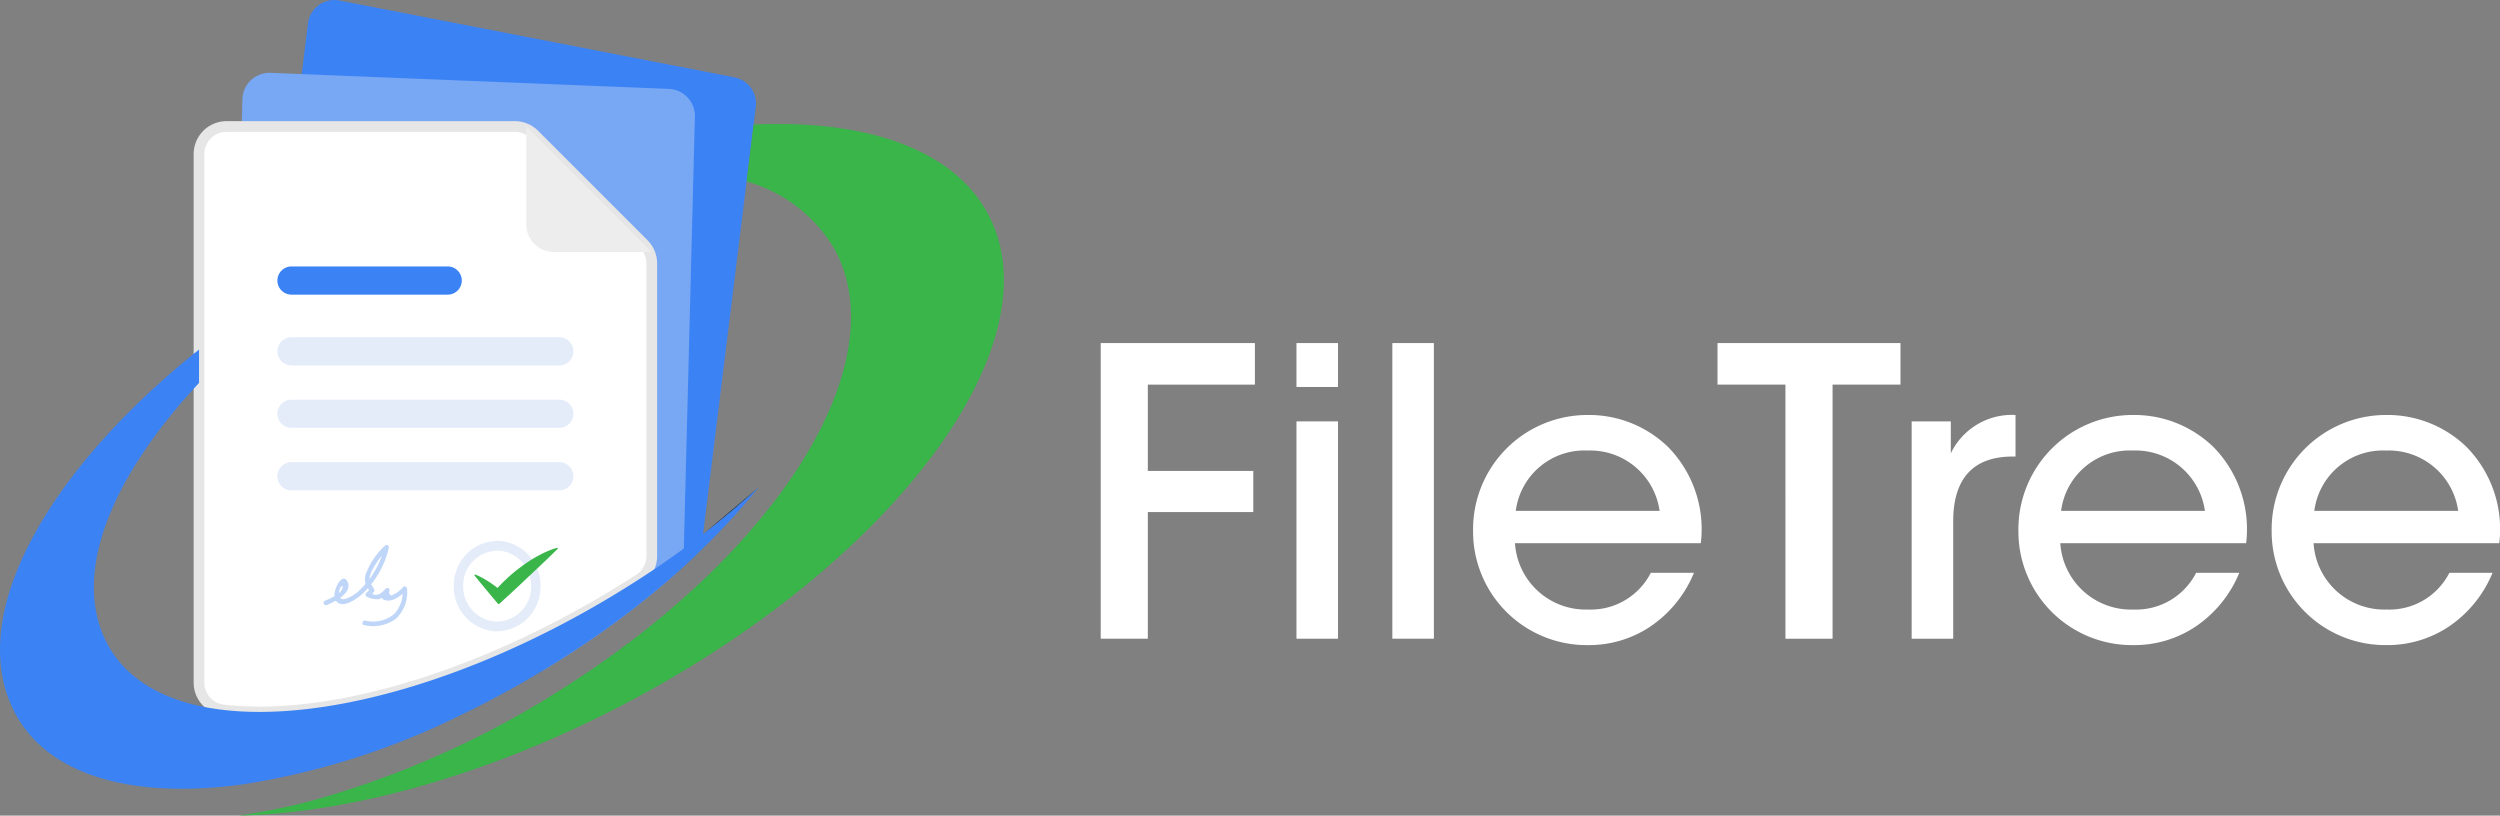
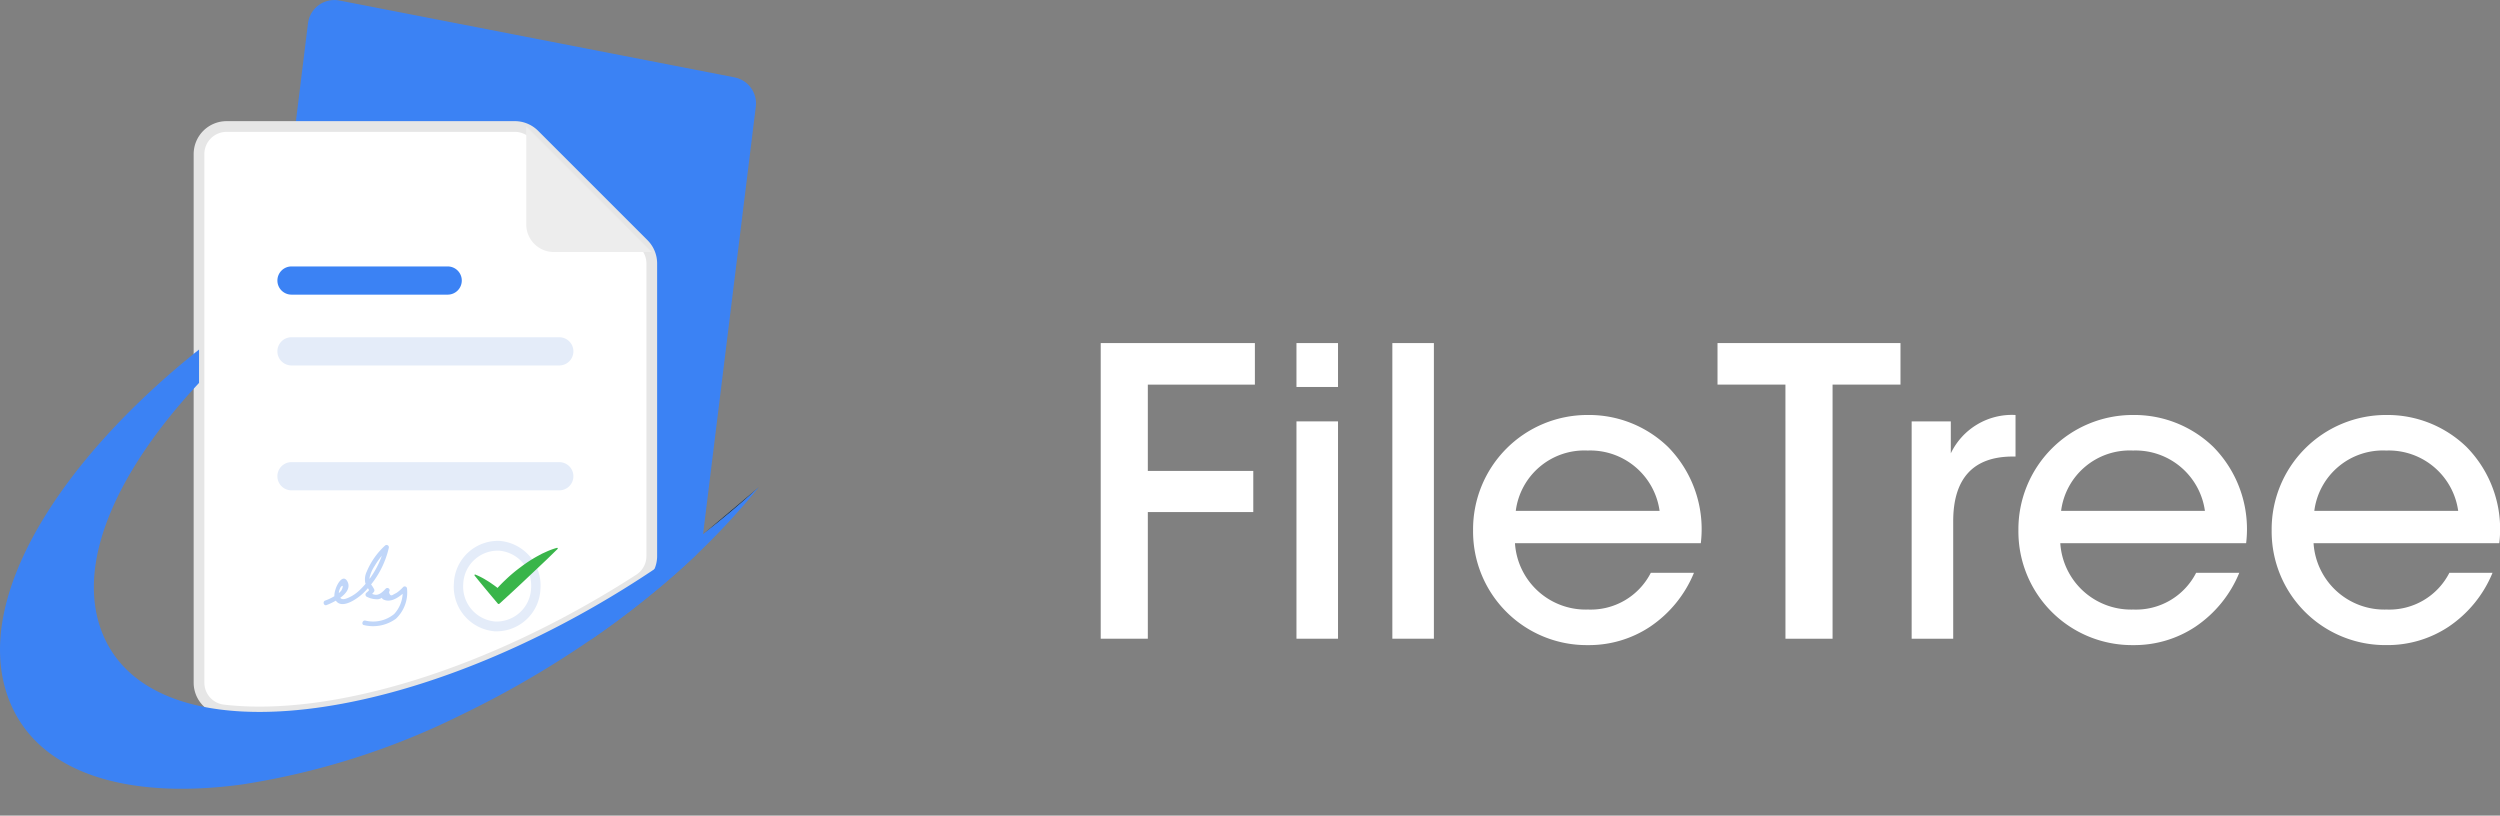
<svg xmlns="http://www.w3.org/2000/svg" width="233.512" height="76.18" viewBox="0 0 233.512 76.18">
  <rect x="0" y="0" width="233.512" height="76.18" fill="#808080" stroke="none" />
  <g id="footer_logo" transform="translate(557.446 -590.554)">
    <g id="Group_8" data-name="Group 8" transform="translate(-454.634 622.599)">
      <path id="Path_17" data-name="Path 17" d="M-349.215,655.458h14.4v3.881h-10v8.06h9.851v3.843h-9.851v11.829h-4.4Z" transform="translate(349.215 -655.458)" fill="#fff" />
      <path id="Path_18" data-name="Path 18" d="M-312.183,655.458h3.881v4.1h-3.881Zm0,7.314h3.881v20.3h-3.881Z" transform="translate(330.467 -655.458)" fill="#fff" />
      <path id="Path_19" data-name="Path 19" d="M-294.045,655.458h3.88v27.613h-3.88Z" transform="translate(321.285 -655.458)" fill="#fff" />
      <path id="Path_20" data-name="Path 20" d="M-274.862,681.04a6.621,6.621,0,0,0,6.829,6.194,6.3,6.3,0,0,0,5.859-3.432h4.03a11.165,11.165,0,0,1-4.1,5.037,10.3,10.3,0,0,1-5.784,1.717,10.612,10.612,0,0,1-10.747-10.71,10.677,10.677,0,0,1,10.71-10.784,10.61,10.61,0,0,1,7.5,2.985,10.947,10.947,0,0,1,3.06,8.993Zm13.508-3.023a6.542,6.542,0,0,0-6.716-5.635,6.459,6.459,0,0,0-6.717,5.635Z" transform="translate(313.556 -662.345)" fill="#fff" />
      <path id="Path_21" data-name="Path 21" d="M-226.185,659.339h-6.344v-3.881h17.09v3.881h-6.344v23.733h-4.4Z" transform="translate(290.141 -655.458)" fill="#fff" />
      <path id="Path_22" data-name="Path 22" d="M-195.8,669.659h3.657v2.985a6.325,6.325,0,0,1,6.045-3.582v3.881h-.261c-3.657,0-5.56,2.015-5.56,6.045v10.971H-195.8Z" transform="translate(271.546 -662.345)" fill="#fff" />
      <path id="Path_23" data-name="Path 23" d="M-171.7,681.04a6.621,6.621,0,0,0,6.829,6.194,6.3,6.3,0,0,0,5.859-3.432h4.03a11.165,11.165,0,0,1-4.1,5.037,10.3,10.3,0,0,1-5.784,1.717,10.613,10.613,0,0,1-10.747-10.71,10.677,10.677,0,0,1,10.71-10.784,10.61,10.61,0,0,1,7.5,2.985,10.945,10.945,0,0,1,3.06,8.993Zm13.508-3.023a6.542,6.542,0,0,0-6.716-5.635,6.459,6.459,0,0,0-6.717,5.635Z" transform="translate(261.33 -662.345)" fill="#fff" />
      <path id="Path_24" data-name="Path 24" d="M-123.787,681.04a6.621,6.621,0,0,0,6.829,6.194A6.3,6.3,0,0,0-111.1,683.8h4.03a11.165,11.165,0,0,1-4.1,5.037,10.3,10.3,0,0,1-5.784,1.717,10.613,10.613,0,0,1-10.747-10.71A10.677,10.677,0,0,1-117,669.062a10.61,10.61,0,0,1,7.5,2.985,10.945,10.945,0,0,1,3.06,8.993Zm13.508-3.023A6.542,6.542,0,0,0-117,672.383a6.459,6.459,0,0,0-6.717,5.635Z" transform="translate(237.073 -662.345)" fill="#fff" />
    </g>
    <g id="Group_14" data-name="Group 14" transform="translate(-557.446 590.553)">
-       <path id="Path_25" data-name="Path 25" d="M-440.443,713.308c.14-.1.278-.2.417-.308-.138.1-.277.206-.416.308Z" transform="translate(498.212 -652.543)" fill="#0f3154" />
-       <path id="Path_26" data-name="Path 26" d="M-425.8,701.5l.075-.07v0Z" transform="translate(490.8 -646.688)" fill="#0f3154" />
      <path id="Path_27" data-name="Path 27" d="M-465.616,597.781a2.483,2.483,0,0,1,1.99,2.742l-.206,1.669-.656,5.318-4.139,33.546a2.465,2.465,0,0,1-.753,1.5q-.5.468-1.012.935a82.016,82.016,0,0,1-8.371,6.622,2.482,2.482,0,0,1-1.886.391l-28.916-5.627a2.482,2.482,0,0,1-1.99-2.741l6.1-49.4a2.484,2.484,0,0,1,2.939-2.133Z" transform="translate(534.222 -590.553)" fill="#3b82f4" />
-       <path id="Path_28" data-name="Path 28" d="M-470.639,608.447l-1.049,40.926a2.516,2.516,0,0,1-.845,1.827,84.217,84.217,0,0,1-9.725,7.35q-1.133.738-2.273,1.433a2.539,2.539,0,0,1-1.424.365l-25.8-1.043a2.532,2.532,0,0,1-2.429-2.6l1.279-49.9a2.531,2.531,0,0,1,2.634-2.465l37.207,1.5A2.532,2.532,0,0,1-470.639,608.447Z" transform="translate(535.546 -597.536)" fill="#78a7f4" />
      <path id="Path_29" data-name="Path 29" d="M-424.409,687.092l5.2-4.376Q-421.621,684.936-424.409,687.092Z" transform="translate(490.094 -637.212)" fill="#0f3154" />
      <path id="Path_30" data-name="Path 30" d="M-477.506,627.278v27.33a2.56,2.56,0,0,1-1.163,2.154l-.012.008c-13.955,9.008-28.818,13.4-38.873,12.21a2.564,2.564,0,0,1-2.242-2.556V617.063a2.576,2.576,0,0,1,2.576-2.576H-490.3a2.576,2.576,0,0,1,1.822.754l10.214,10.214A2.576,2.576,0,0,1-477.506,627.278Z" transform="translate(538.385 -602.67)" fill="#fff" stroke="#e6e6e6" stroke-miterlimit="10" stroke-width="1" />
-       <path id="Path_31" data-name="Path 31" d="M-476.207,668.158c-12.808,6.716-25.715,10.233-36.121,10.455a57.923,57.923,0,0,0,7.016-1.435,86.472,86.472,0,0,0,24.147-11q2.232-1.446,4.331-2.985a81.959,81.959,0,0,0,7.3-6.017,63.69,63.69,0,0,0,7.4-8.092q1.331-1.757,2.434-3.519c4.718-7.551,5.838-14.528,3.152-19.65-.029-.057-.062-.117-.094-.175a13.861,13.861,0,0,0-8.228-6.355l.656-5.318c10.553-.477,18.724,2.308,21.942,8.445C-435.946,634.578-451.14,655.012-476.207,668.158Z" transform="translate(534.604 -602.434)" fill="#39b54a" />
      <path id="Path_32" data-name="Path 32" d="M-486.565,669.536a68.264,68.264,0,0,1-10,9.972,85.882,85.882,0,0,1-7.59,5.537,91.681,91.681,0,0,1-10.276,5.792,70,70,0,0,1-20.382,6.465c-10.923,1.495-19.471-1.1-21.953-8.343-3.134-9.15,4.9-21.906,17.911-32.277V659.8c-7.453,7.988-11.389,16.4-9.24,22.8,1.318,3.927,4.631,6.342,9.24,7.364,10,2.214,26.082-2.13,41.115-11.834q.594-.384,1.175-.771,2.523-1.686,4.806-3.449Q-488.975,671.763-486.565,669.536Z" transform="translate(557.446 -624.032)" fill="#3b82f4" />
      <path id="Path_33" data-name="Path 33" d="M-446.165,626.211h-9.143a2.581,2.581,0,0,1-2.581-2.581v-9.143Z" transform="translate(507.044 -602.67)" fill="#ededed" />
      <g id="Group_9" data-name="Group 9" transform="translate(25.91 24.888)">
        <path id="Path_34" data-name="Path 34" d="M-489.062,643.594h-14.589a1.317,1.317,0,0,1-1.316-1.317,1.317,1.317,0,0,1,1.316-1.317h14.589a1.317,1.317,0,0,1,1.317,1.317A1.317,1.317,0,0,1-489.062,643.594Z" transform="translate(504.968 -640.96)" fill="#3b82f4" />
      </g>
      <g id="Group_10" data-name="Group 10" transform="translate(25.91 31.502)">
        <path id="Path_35" data-name="Path 35" d="M-478.637,656.99h-25.015a1.317,1.317,0,0,1-1.316-1.317,1.317,1.317,0,0,1,1.316-1.317h25.015a1.317,1.317,0,0,1,1.317,1.317A1.317,1.317,0,0,1-478.637,656.99Z" transform="translate(504.968 -654.356)" fill="#e4ecf9" />
      </g>
      <g id="Group_11" data-name="Group 11" transform="translate(25.91 37.335)">
-         <path id="Path_36" data-name="Path 36" d="M-478.637,668.8h-25.015a1.317,1.317,0,0,1-1.316-1.316,1.317,1.317,0,0,1,1.316-1.317h25.015a1.317,1.317,0,0,1,1.317,1.317A1.317,1.317,0,0,1-478.637,668.8Z" transform="translate(504.968 -666.17)" fill="#e4ecf9" />
-       </g>
+         </g>
      <g id="Group_12" data-name="Group 12" transform="translate(25.91 43.167)">
        <path id="Path_37" data-name="Path 37" d="M-478.637,680.617h-25.015a1.317,1.317,0,0,1-1.316-1.317,1.317,1.317,0,0,1,1.316-1.317h25.015a1.317,1.317,0,0,1,1.317,1.317A1.317,1.317,0,0,1-478.637,680.617Z" transform="translate(504.968 -677.983)" fill="#e4ecf9" />
      </g>
      <g id="Group_13" data-name="Group 13" transform="translate(30.234 50.516)">
        <path id="Path_38" data-name="Path 38" d="M-488.427,697.735a.213.213,0,0,0-.367-.14,3.578,3.578,0,0,1-.593.524l-.321.174q-.315.217-.4-.251a.216.216,0,0,0-.312-.3c-.237.247-.551.581-.92.571a1.148,1.148,0,0,1-.348-.084,1.487,1.487,0,0,0,.19-.227.232.232,0,0,0-.009-.223,2.819,2.819,0,0,0-.275-.433,8.55,8.55,0,0,0,1.655-3.423.214.214,0,0,0-.362-.2,6.9,6.9,0,0,0-1.7,2.42,1.686,1.686,0,0,0-.142,1.038,1.037,1.037,0,0,0,.039.1,6.975,6.975,0,0,1-.6.632,3.506,3.506,0,0,1-.944.642c-.251.111-.627.283-.83.038.555-.4.983-.941.672-1.522-.467-.874-1.245.6-1.219,1.372a4.7,4.7,0,0,1-.864.41c-.256.094-.128.515.13.421a5.87,5.87,0,0,0,.872-.416c.586.866,2.072-.236,2.564-.708.147-.141.29-.294.431-.454.143.213.147.174-.134.418a.228.228,0,0,0,.067.4,2.084,2.084,0,0,0,1.059.21,1.137,1.137,0,0,0,.318-.133.218.218,0,0,0,.1.141c.615.335,1.315-.068,1.835-.516a3.008,3.008,0,0,1-.791,1.889,3.078,3.078,0,0,1-2.715.61c-.268-.027-.365.4-.095.431a3.616,3.616,0,0,0,2.974-.6A3.378,3.378,0,0,0-488.427,697.735Zm-6.171-.167c.3-.3.126.226.024.359a1.534,1.534,0,0,1-.225.228A1.241,1.241,0,0,1-494.6,697.568Zm2.681-.9a3.317,3.317,0,0,1,.47-1.058,6.467,6.467,0,0,1,.668-.942,8.569,8.569,0,0,1-1.148,2.16A1.356,1.356,0,0,1-491.918,696.666Z" transform="translate(496.211 -693.27)" fill="#c0d6f9" />
        <path id="Path_39" data-name="Path 39" d="M-467.782,701.318a4.172,4.172,0,0,1-3.807-4.469,4.123,4.123,0,0,1,4.279-3.976,4.173,4.173,0,0,1,3.807,4.469A4.122,4.122,0,0,1-467.782,701.318Zm.421-7.531a3.231,3.231,0,0,0-3.354,3.116,3.271,3.271,0,0,0,2.984,3.5,3.231,3.231,0,0,0,3.354-3.116A3.271,3.271,0,0,0-467.361,693.787Z" transform="translate(483.75 -692.866)" fill="#e4ecf9" />
        <path id="Path_40" data-name="Path 40" d="M-459.977,694.193l-.028.007a6.678,6.678,0,0,0-.933.34l-.44.2-.418.226a12.529,12.529,0,0,0-1.572,1.025,13.684,13.684,0,0,0-1.426,1.2c-.255.237-.5.488-.736.746-.161-.126-.326-.249-.5-.366-.231-.172-.487-.319-.737-.472a6.847,6.847,0,0,0-.813-.4l-.027-.011a.057.057,0,0,0-.058.01.063.063,0,0,0-.007.086c.71.884,1.438,1.75,2.167,2.616a.105.105,0,0,0,.153.009c.919-.834,1.832-1.676,2.731-2.534l1.355-1.279c.455-.423.894-.864,1.341-1.295a.065.065,0,0,0,.017-.061A.059.059,0,0,0-459.977,694.193Z" transform="translate(481.769 -693.537)" fill="#39b54a" />
      </g>
    </g>
  </g>
</svg>